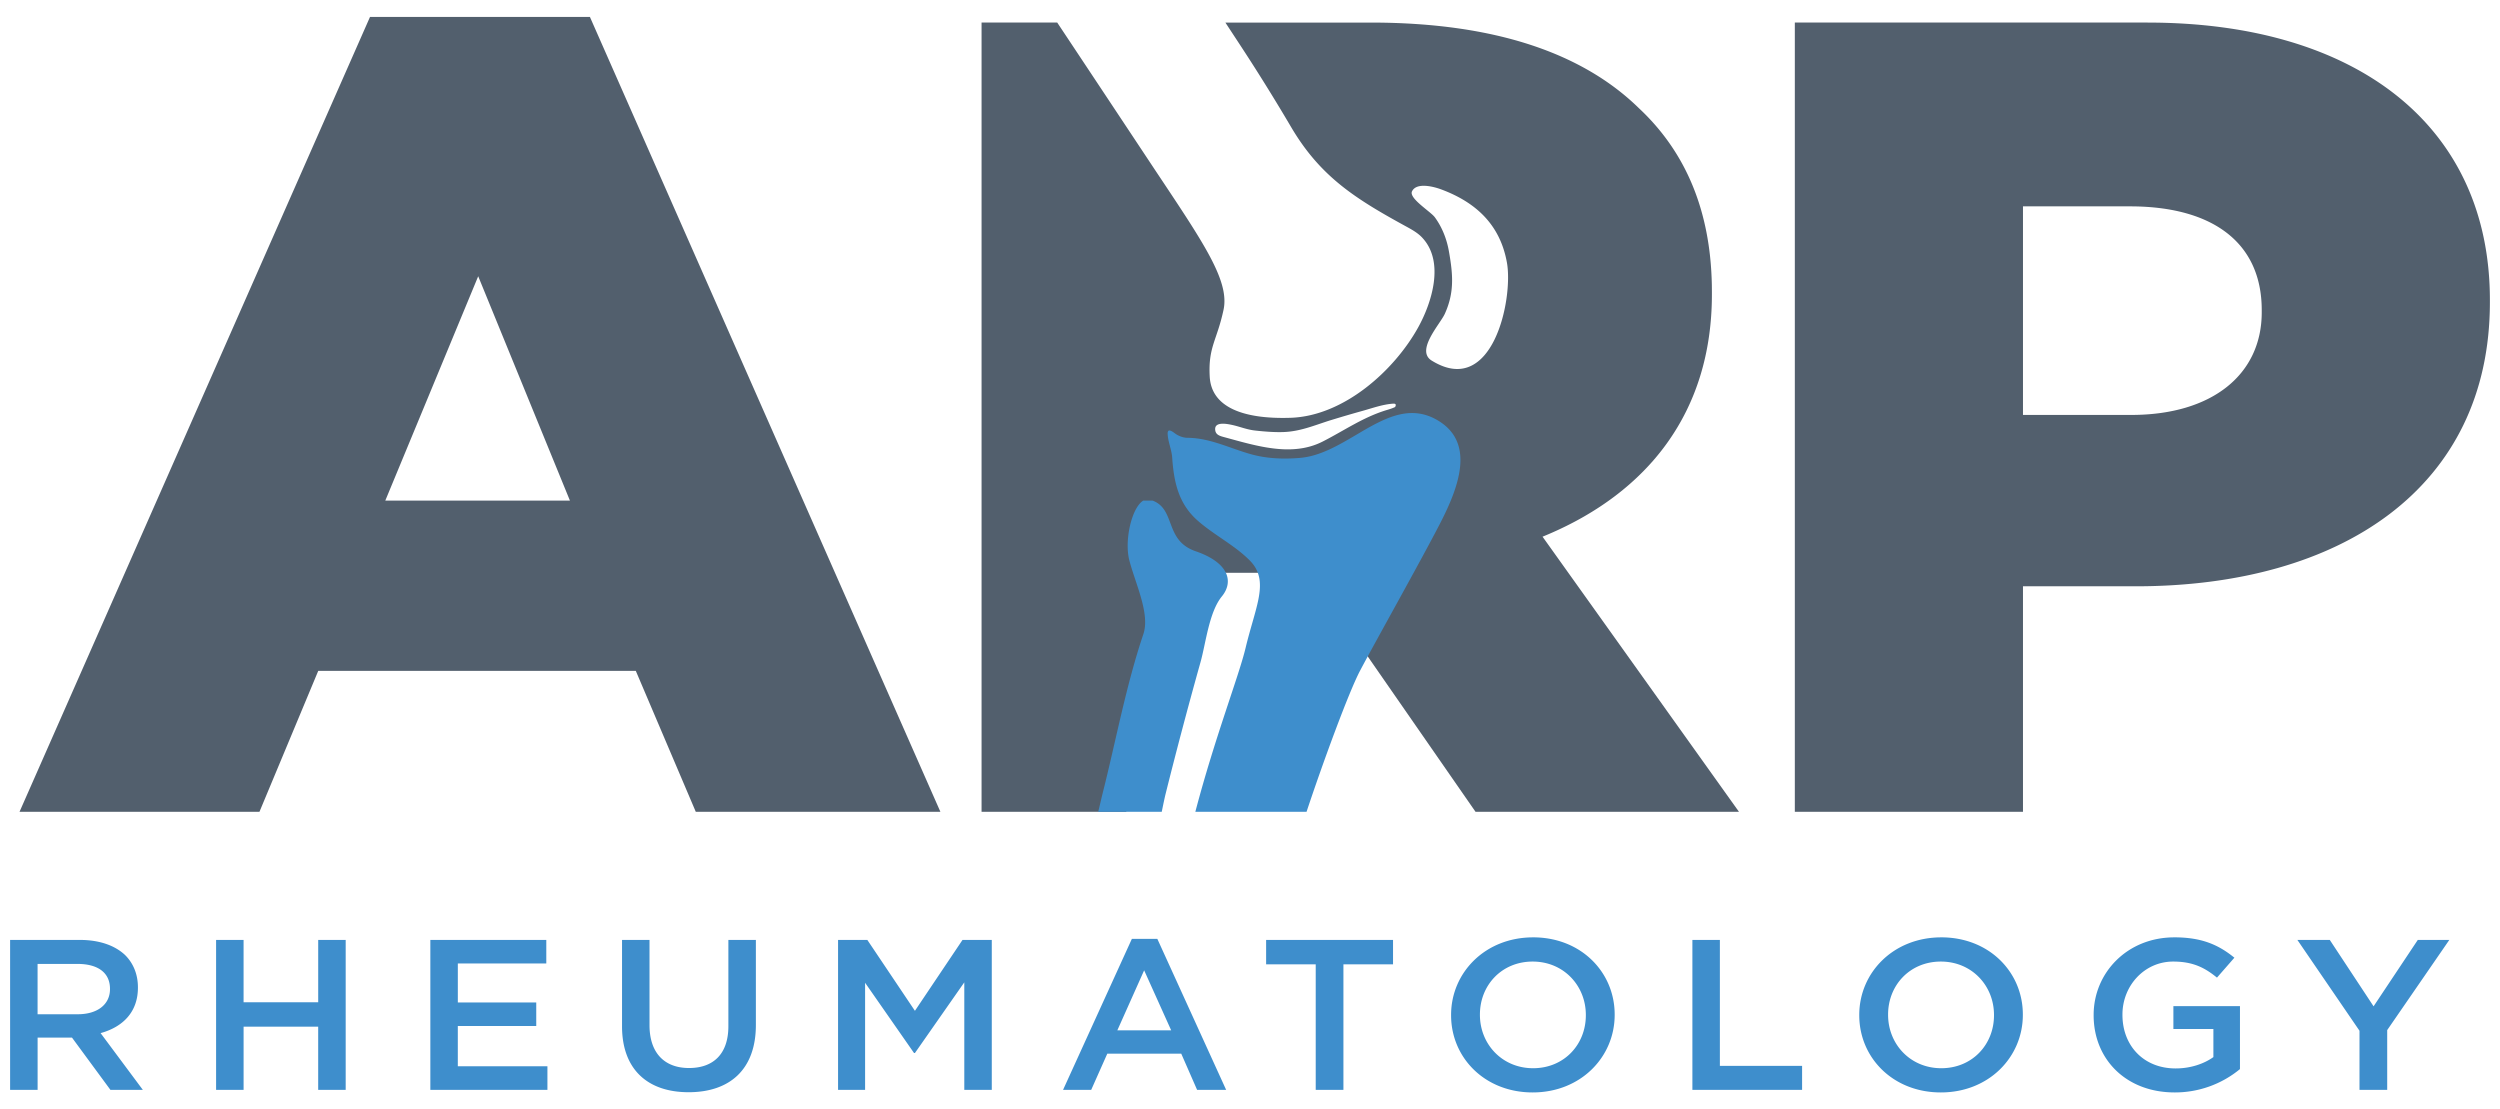
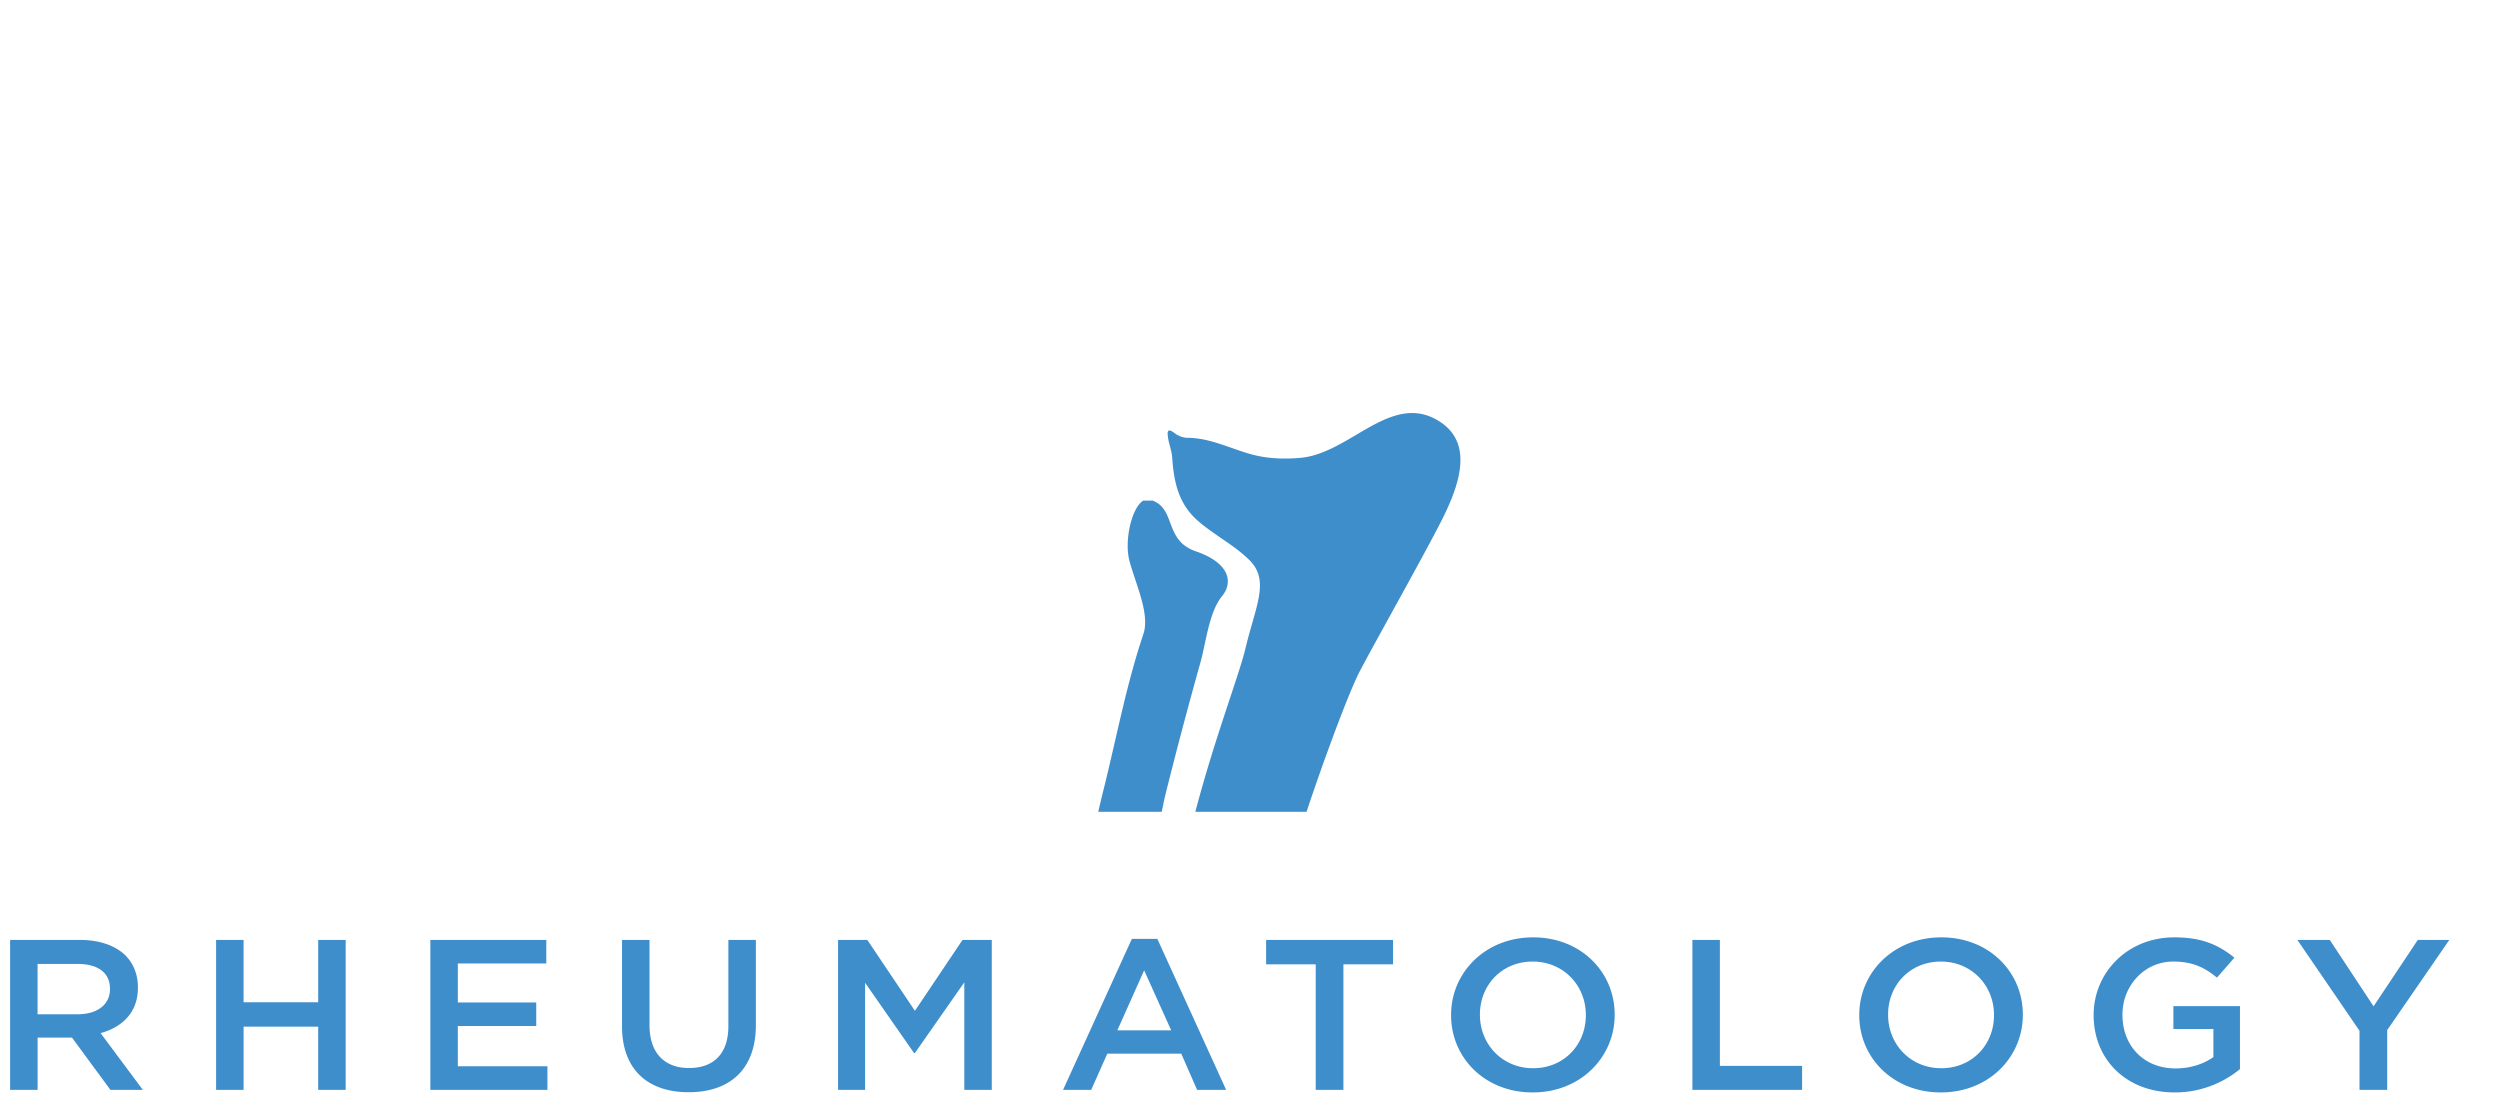
<svg xmlns="http://www.w3.org/2000/svg" width="160" height="71">
  <g fill="none" fill-rule="evenodd">
-     <path d="M136.396 26.556c5.193 0 8.355-2.598 8.355-6.566v-.145c0-4.33-3.162-6.638-8.43-6.638h-6.85v13.349h6.925zm1.054-25.111c13.322 0 21.903 6.566 21.903 17.751v.144c0 11.906-9.56 18.183-22.656 18.183h-7.226v14.431h-14.602V1.444h22.58zm-69.787 0a9707.986 9707.986 0 0 1 6.313 9.514l.428.642c2.784 4.182 4.278 6.462 3.903 8.223-.423 1.982-.991 2.373-.884 4.293.108 1.92 2.09 2.72 5.168 2.622 3.419-.11 6.648-3.035 8.17-5.783.868-1.566 1.73-4.227.232-5.777-.281-.29-.647-.492-1.006-.688-3.272-1.79-5.511-3.2-7.391-6.419a127.664 127.664 0 0 0-3.313-5.319l-.858-1.308h9.31c8.053 0 13.623 2.02 17.16 5.484 2.993 2.799 4.57 6.547 4.663 11.312l.004.45v.143c0 7.586-4.14 12.665-10.496 15.371l-.343.143 12.57 17.606h-16.86L83.82 36.658h-6.398l-5.347 15.296H62.82V1.444h4.843zm-29.908-.36 22.43 50.87H44.53l-3.839-9.02H20.368l-3.763 9.02H1.25l22.43-50.87h14.075zm-7.15 16.595-5.947 14.36h11.818l-5.871-14.36zm58.614 8.153-.048.001c-.676.042-1.34.288-1.99.468-.701.194-1.397.401-2.092.614-1.004.32-1.905.708-2.99.737-.59.015-1.18-.034-1.766-.098-.56-.061-.99-.259-1.53-.37-.36-.075-1.044-.183-1.033.284.008.347.274.427.573.507.397.107.793.219 1.192.323 1.71.447 3.508.776 5.11-.037 1.397-.71 2.614-1.577 4.144-2.031.184-.055.324-.1.495-.18.036-.06.069-.141.019-.19l-.039-.021-.045-.007zm3.02-13.711c-.466-.174-1.587-.477-1.872.128-.208.444 1.198 1.295 1.46 1.653.474.647.765 1.4.902 2.175.267 1.5.357 2.643-.261 4.006-.302.666-1.886 2.346-.841 2.993 3.905 2.418 5.23-3.944 4.817-6.265-.422-2.37-1.914-3.837-4.205-4.69z" fill="#525F6D" />
    <path d="M98.119 59.99c3.074 0 5.22 2.235 5.22 4.936v.027c0 2.7-2.174 4.963-5.249 4.963-3.074 0-5.22-2.235-5.22-4.935v-.028c0-2.7 2.174-4.962 5.249-4.962zm26.123 0c3.074 0 5.22 2.235 5.22 4.936v.027c0 2.7-2.174 4.963-5.249 4.963-3.074 0-5.22-2.235-5.22-4.935v-.028c0-2.7 2.174-4.962 5.249-4.962zm14.912 0c1.745 0 2.818.467 3.847 1.303l-1.115 1.275c-.772-.63-1.53-1.028-2.803-1.028-1.844 0-3.246 1.55-3.246 3.386v.027c0 1.974 1.359 3.427 3.403 3.427.944 0 1.802-.288 2.417-.726v-1.796h-2.56v-1.467h4.261v4.03a6.541 6.541 0 0 1-4.175 1.495c-3.131 0-5.19-2.139-5.19-4.935v-.028c0-2.687 2.144-4.962 5.161-4.962zm-97.585.165v5.456c0 1.782.958 2.742 2.53 2.742 1.56 0 2.517-.904 2.517-2.673v-5.525h1.76v5.442c0 2.866-1.688 4.305-4.305 4.305-2.602 0-4.261-1.44-4.261-4.222v-5.525h1.759zm-36.46 0c1.258 0 2.244.357 2.888.96.529.52.83 1.234.83 2.07v.027c0 1.576-.987 2.522-2.389 2.907l2.703 3.632H7.067l-2.46-3.345H2.407v3.345H.647v-9.596h4.461zm10.48 0v3.99h4.776v-3.99h1.759v9.596h-1.76v-4.044H15.59v4.044h-1.76v-9.596h1.76zm19.374 0v1.508h-5.662v2.495h5.019v1.508H29.3v2.577h5.735v1.508h-7.493v-9.596h7.421zm20.546 0 3.046 4.538 3.046-4.538h1.873v9.596h-1.759V62.87l-3.16 4.523h-.057l-3.132-4.496v6.854h-1.73v-9.596h1.873zm18.56-.068 4.404 9.664h-1.859L75.6 67.435h-4.733l-1.03 2.316h-1.801l4.404-9.664h1.63zm15.085.068v1.563h-3.175v8.033h-1.773v-8.033h-3.174v-1.563h8.122zm20.918 0v8.061h5.262v1.535h-7.021v-9.596h1.759zm39.034 0 2.803 4.25 2.83-4.25h2.017l-3.975 5.771v3.825h-1.773v-3.783l-3.976-5.813h2.074zM98.09 61.54c-1.988 0-3.375 1.522-3.375 3.386v.027c0 1.865 1.416 3.413 3.404 3.413s3.375-1.52 3.375-3.385v-.028c0-1.864-1.416-3.413-3.404-3.413zm26.123 0c-1.987 0-3.375 1.522-3.375 3.386v.027c0 1.865 1.416 3.413 3.404 3.413 1.987 0 3.374-1.52 3.374-3.385v-.028c0-1.864-1.415-3.413-3.403-3.413zm-50.988.562L71.51 65.94h3.445l-1.73-3.84zm-68.26-.411h-2.56v3.221H4.98c1.258 0 2.059-.63 2.059-1.604v-.027c0-1.028-.772-1.59-2.074-1.59zm82.22-34.09c1.607-.935 3.174-1.71 4.876-.67 2.328 1.422 1.331 4.182.12 6.538-1.21 2.357-4.168 7.614-5.14 9.461-.724 1.373-2.385 5.898-3.422 9.025h-7.117c1.25-4.762 2.783-8.678 3.216-10.49.593-2.477 1.404-4.017.543-5.266a2.697 2.697 0 0 0-.331-.383c-.982-.966-2.273-1.601-3.304-2.519-1.215-1.082-1.5-2.476-1.606-4.012-.035-.516-.27-1-.29-1.52-.016-.386.306-.149.445-.043.228.172.533.296.826.298 1.458.006 2.756.698 4.129 1.068 1.002.27 2.05.304 3.082.216 1.259-.108 2.428-.793 3.571-1.466zM73.773 32.04c1.495.575.738 2.55 2.754 3.242 2.102.72 2.455 1.932 1.671 2.89-.823 1.006-1.027 3.01-1.364 4.203a304.482 304.482 0 0 0-2.242 8.46c-.038.15-.124.547-.24 1.12h-4.065c.105-.438.204-.872.314-1.312.838-3.334 1.474-6.792 2.574-10.058.3-.892-.047-2.07-.422-3.204l-.172-.52c-.113-.342-.22-.676-.302-.99-.33-1.267.14-3.369.886-3.831z" fill="#3E8ECC" />
  </g>
</svg>